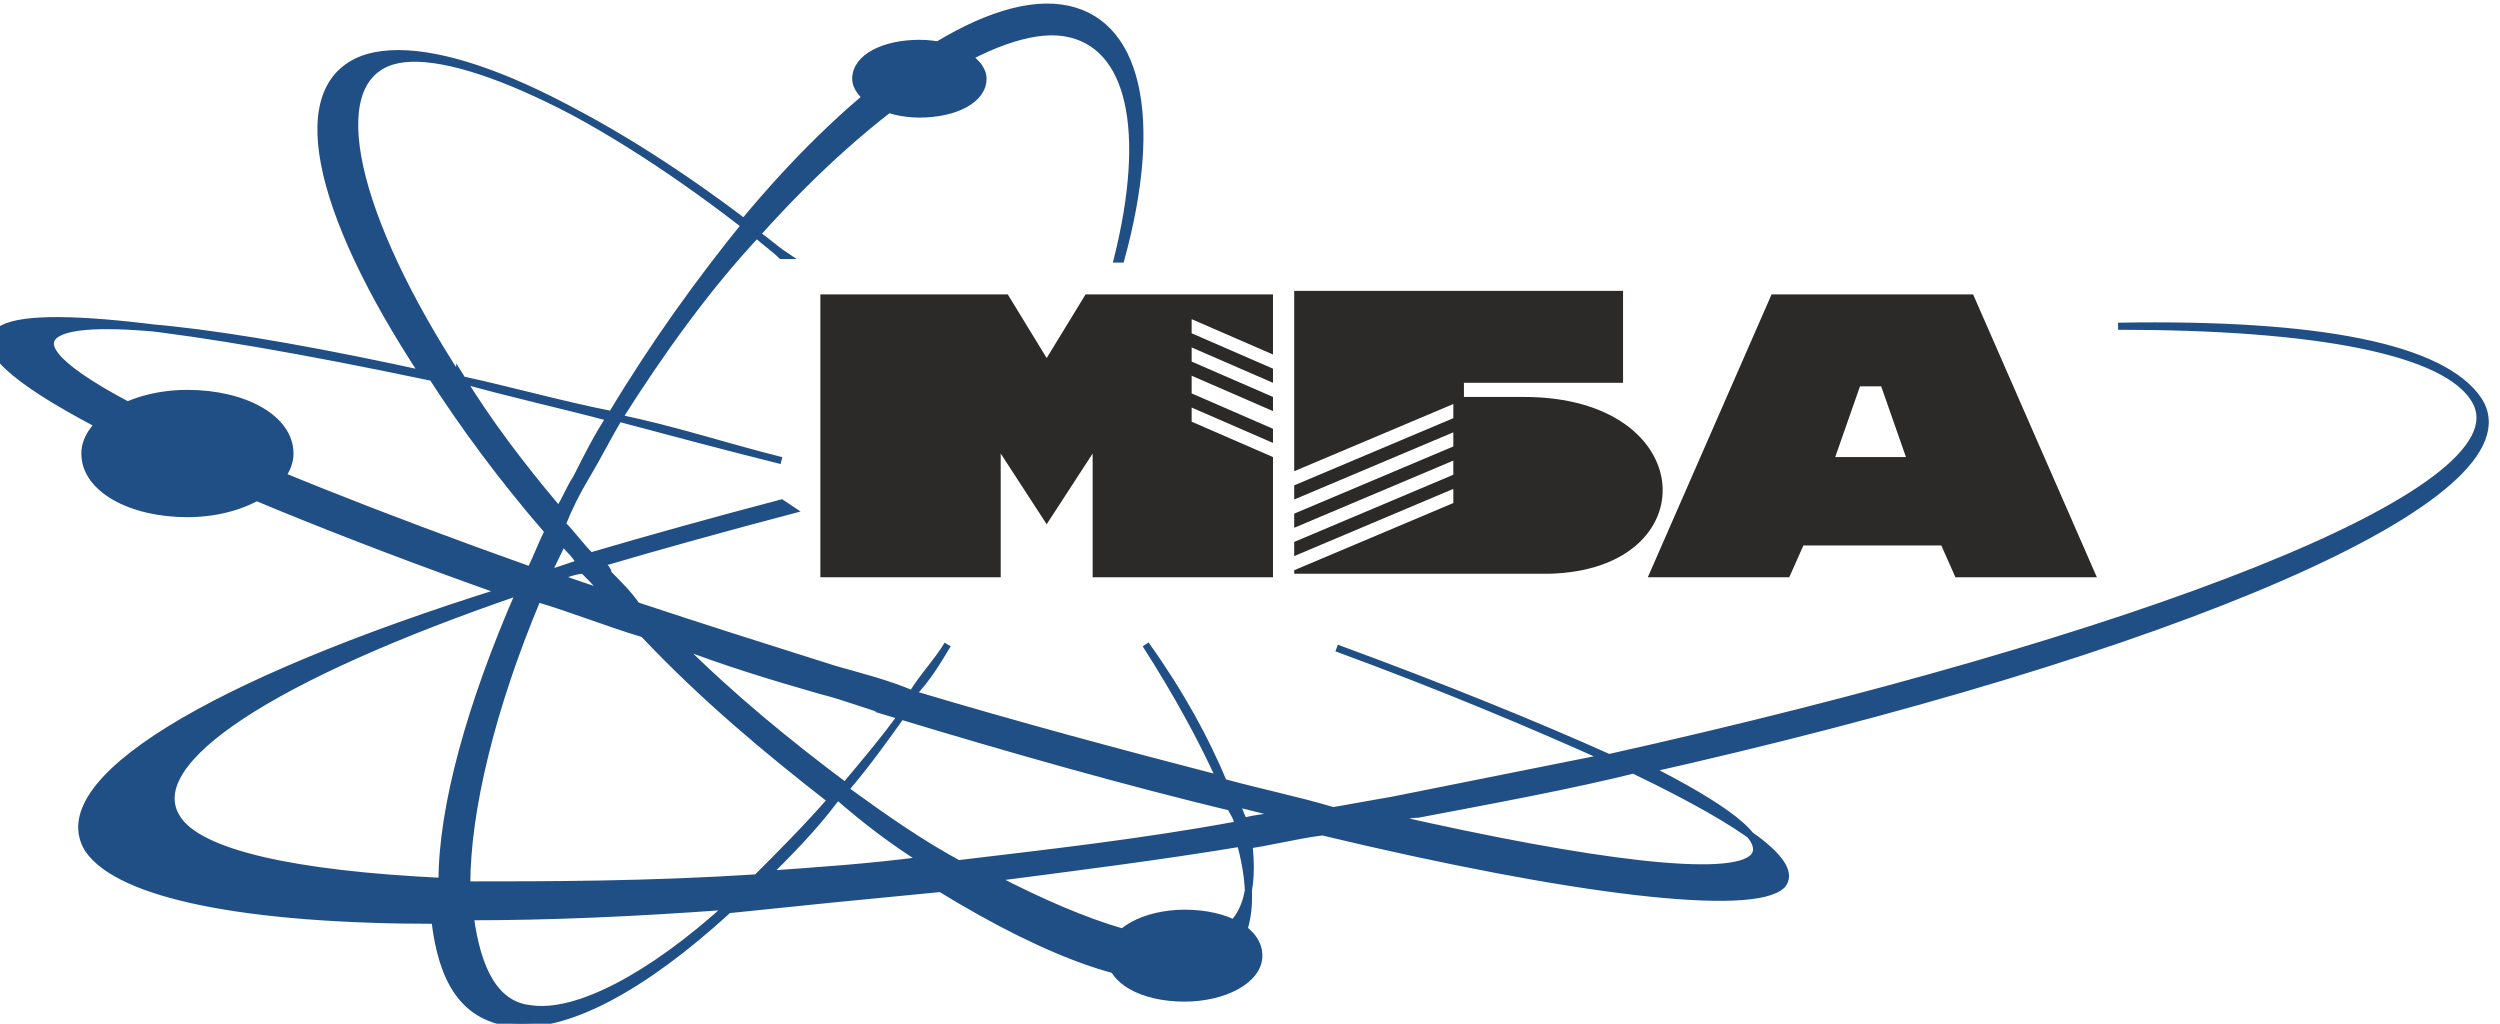
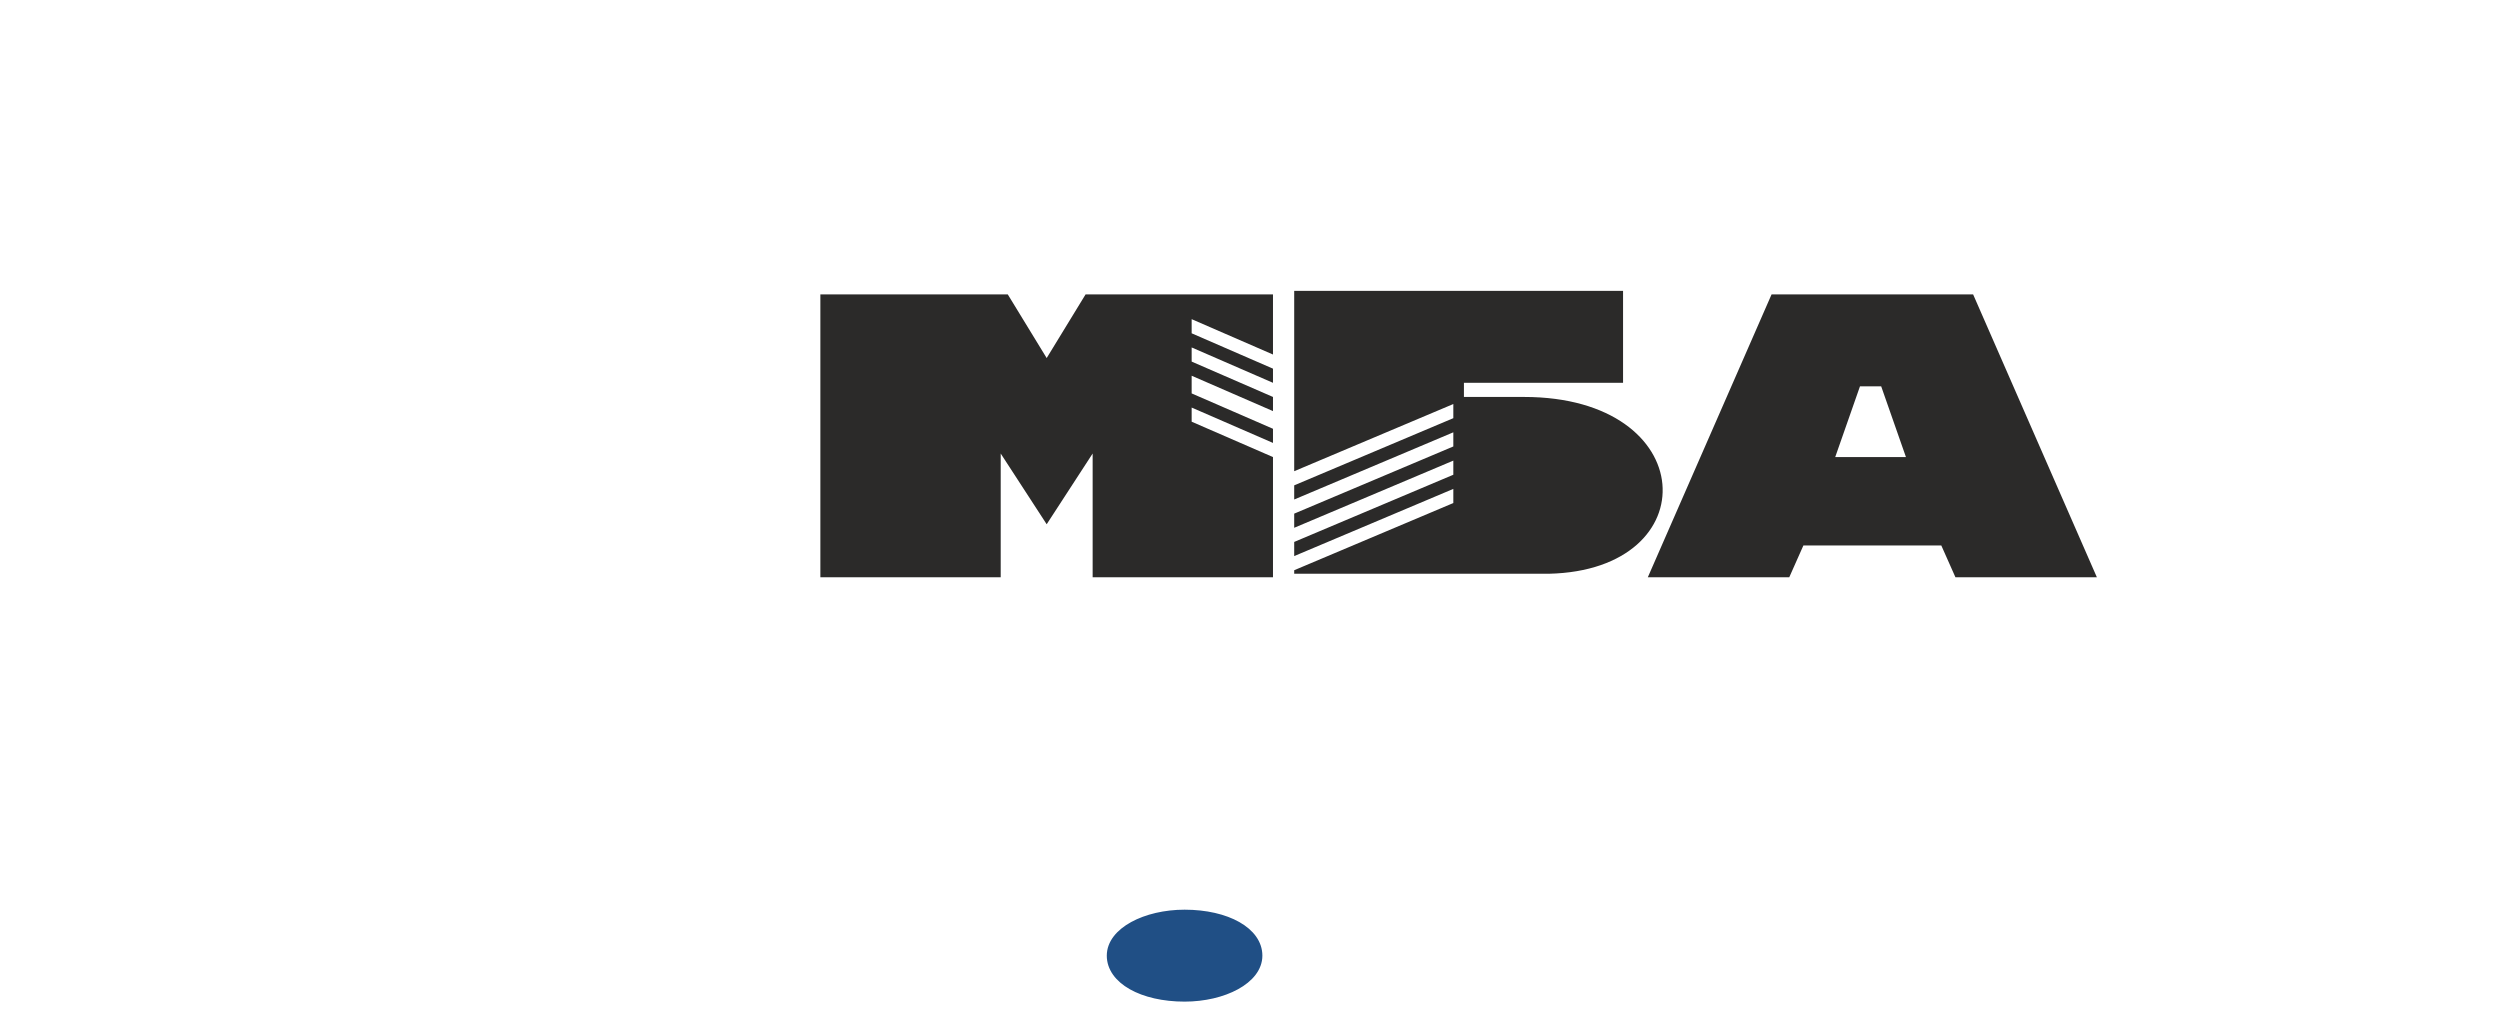
<svg xmlns="http://www.w3.org/2000/svg" xml:space="preserve" width="2.337cm" height="0.957cm" version="1.1" style="shape-rendering:geometricPrecision; text-rendering:geometricPrecision; image-rendering:optimizeQuality; fill-rule:evenodd; clip-rule:evenodd" viewBox="0 0 707 289">
  <defs>
    <style type="text/css">
   
    .str0 {stroke:#204F85;stroke-width:2;stroke-miterlimit:22.926}
    .fil1 {fill:#2B2A29}
    .fil0 {fill:#204F85}
   
  </style>
  </defs>
  <g id="Слой_x0020_1">
-     <path class="fil0 str0" d="M224 144c-19,5 -37,10 -54,15 1,1 2,2 2,3 3,3 6,6 8,9 18,6 37,12 56,18 7,2 15,4 22,7 3,-5 7,-9 10,-14l0 0c-3,5 -6,10 -10,14 30,9 60,17 87,24 -5,-11 -12,-24 -21,-38l0 0c10,14 17,27 22,39 11,3 21,5 31,8 6,-1 11,-2 17,-3 20,-4 40,-8 60,-12 -20,-9 -46,-20 -76,-31l0 0c30,11 57,22 77,31 148,-33 260,-75 245,-101 -8,-14 -45,-21 -101,-21l0 0c57,-1 92,6 102,21 17,27 -86,71 -238,105 31,15 46,26 41,32 -8,8 -59,2 -130,-15 -8,1 -15,3 -23,4 5,19 1,32 -12,36 -15,5 -42,-5 -73,-24 -21,2 -41,4 -60,6 -24,22 -46,34 -62,32 -13,-2 -19,-12 -21,-29 -53,0 -89,-7 -98,-20 -12,-19 34,-47 117,-73 -93,-33 -153,-63 -143,-73 7,-8 54,-2 121,12 -31,-47 -39,-83 -16,-90 21,-6 62,13 106,47 33,-40 68,-64 90,-61 22,3 28,31 17,71l-1 0c9,-36 4,-61 -15,-64 -19,-3 -54,20 -87,57 3,2 5,4 8,6l-1 0 0 0c-2,-2 -5,-4 -7,-6 -14,15 -27,33 -39,52 15,4 30,8 46,12l0 0c-16,-4 -31,-9 -46,-12 -3,5 -6,11 -9,16 -3,5 -5,9 -7,14 3,3 5,6 8,9 17,-5 35,-10 54,-15l0 0zm-32 38c15,15 31,28 47,40 5,-6 11,-13 16,-20 -8,-2 -15,-5 -23,-7 -14,-4 -27,-8 -40,-13zm63 20c-5,7 -10,14 -16,21 11,8 21,15 32,21 25,-3 52,-6 79,-11 0,-2 -1,-3 -2,-5 -29,-7 -61,-16 -94,-26zm95 26c1,2 1,3 2,4 3,-1 7,-1 10,-2 -4,-1 -8,-2 -12,-3zm114 -11c-20,5 -42,9 -63,13 -3,0 -5,1 -8,1 57,13 97,18 103,11 4,-5 -8,-14 -32,-26zm-314 -56c2,-4 3,-7 5,-11 -13,-15 -24,-30 -33,-44 -59,-13 -101,-18 -107,-11 -8,9 48,35 135,66zm23 -43c-15,-4 -29,-7 -43,-11 -30,-46 -39,-84 -19,-90 17,-5 58,14 100,46 -13,16 -26,34 -38,54zm-26 49l0 0c-14,32 -22,61 -22,82 -42,-2 -69,-8 -75,-18 -10,-16 27,-40 97,-64zm5 2c10,3 20,7 30,10 17,18 35,33 53,47 -7,8 -14,15 -21,22 -31,2 -59,2 -82,2 0,-21 7,-50 20,-81zm20 -1c-5,-2 -9,-3 -14,-5 2,-1 5,-2 7,-2 0,0 1,1 1,1 2,2 4,4 5,6zm-16 -6l-1 0c1,-3 3,-6 4,-9 2,2 4,4 5,6 -3,1 -6,2 -9,3zm-26 -55c14,3 28,7 43,10 -4,6 -7,12 -10,18 -2,3 -3,6 -5,9 -11,-13 -20,-25 -28,-38zm106 119c-6,8 -13,15 -19,21 14,-1 29,-2 44,-4 -8,-5 -16,-11 -24,-18zm116 12c-24,4 -48,7 -71,10 27,14 49,21 61,17 10,-3 13,-13 11,-28zm-146 18c-27,2 -51,3 -73,3 2,15 7,25 17,26 13,2 34,-9 56,-29z" />
-     <path class="fil0 str0" d="M53 111c16,0 29,7 29,17 0,9 -13,17 -29,17 -16,0 -29,-7 -29,-17 0,-9 13,-17 29,-17z" />
    <path class="fil0 str0" d="M335 258c12,0 21,5 21,12 0,7 -10,12 -21,12 -12,0 -21,-5 -21,-12 0,-7 10,-12 21,-12z" />
-     <path class="fil0 str0" d="M260 12c10,0 18,5 18,10 0,6 -8,10 -18,10 -10,0 -18,-5 -18,-10 0,-6 8,-10 18,-10z" />
    <path class="fil1" d="M501 83l-35 80 40 0 4 -9 39 0 4 9 40 0 -35 -80 -57 0zm26 26l5 0 7 20 -20 0 7 -20z" />
-     <path class="fil1" d="M366 82l0 51 45 -19 0 4 -45 19 0 4 45 -19 0 4 -45 19 0 4 45 -19 0 4 -45 19 0 4 45 -19 0 4 -45 19 0 1 72 0c45,-1 43,-50 -7,-50l-17 0 0 -4 45 0 0 -26 -93 0z" />
+     <path class="fil1" d="M366 82l0 51 45 -19 0 4 -45 19 0 4 45 -19 0 4 -45 19 0 4 45 -19 0 4 -45 19 0 4 45 -19 0 4 -45 19 0 1 72 0c45,-1 43,-50 -7,-50l-17 0 0 -4 45 0 0 -26 -93 0" />
    <polygon class="fil1" points="232,83 232,163 283,163 283,128 296,148 309,128 309,163 360,163 360,129 337,119 337,115 360,125 360,121 337,111 337,106 360,116 360,112 337,102 337,98 360,108 360,104 337,94 337,90 360,100 360,83 307,83 296,101 285,83 " />
  </g>
</svg>